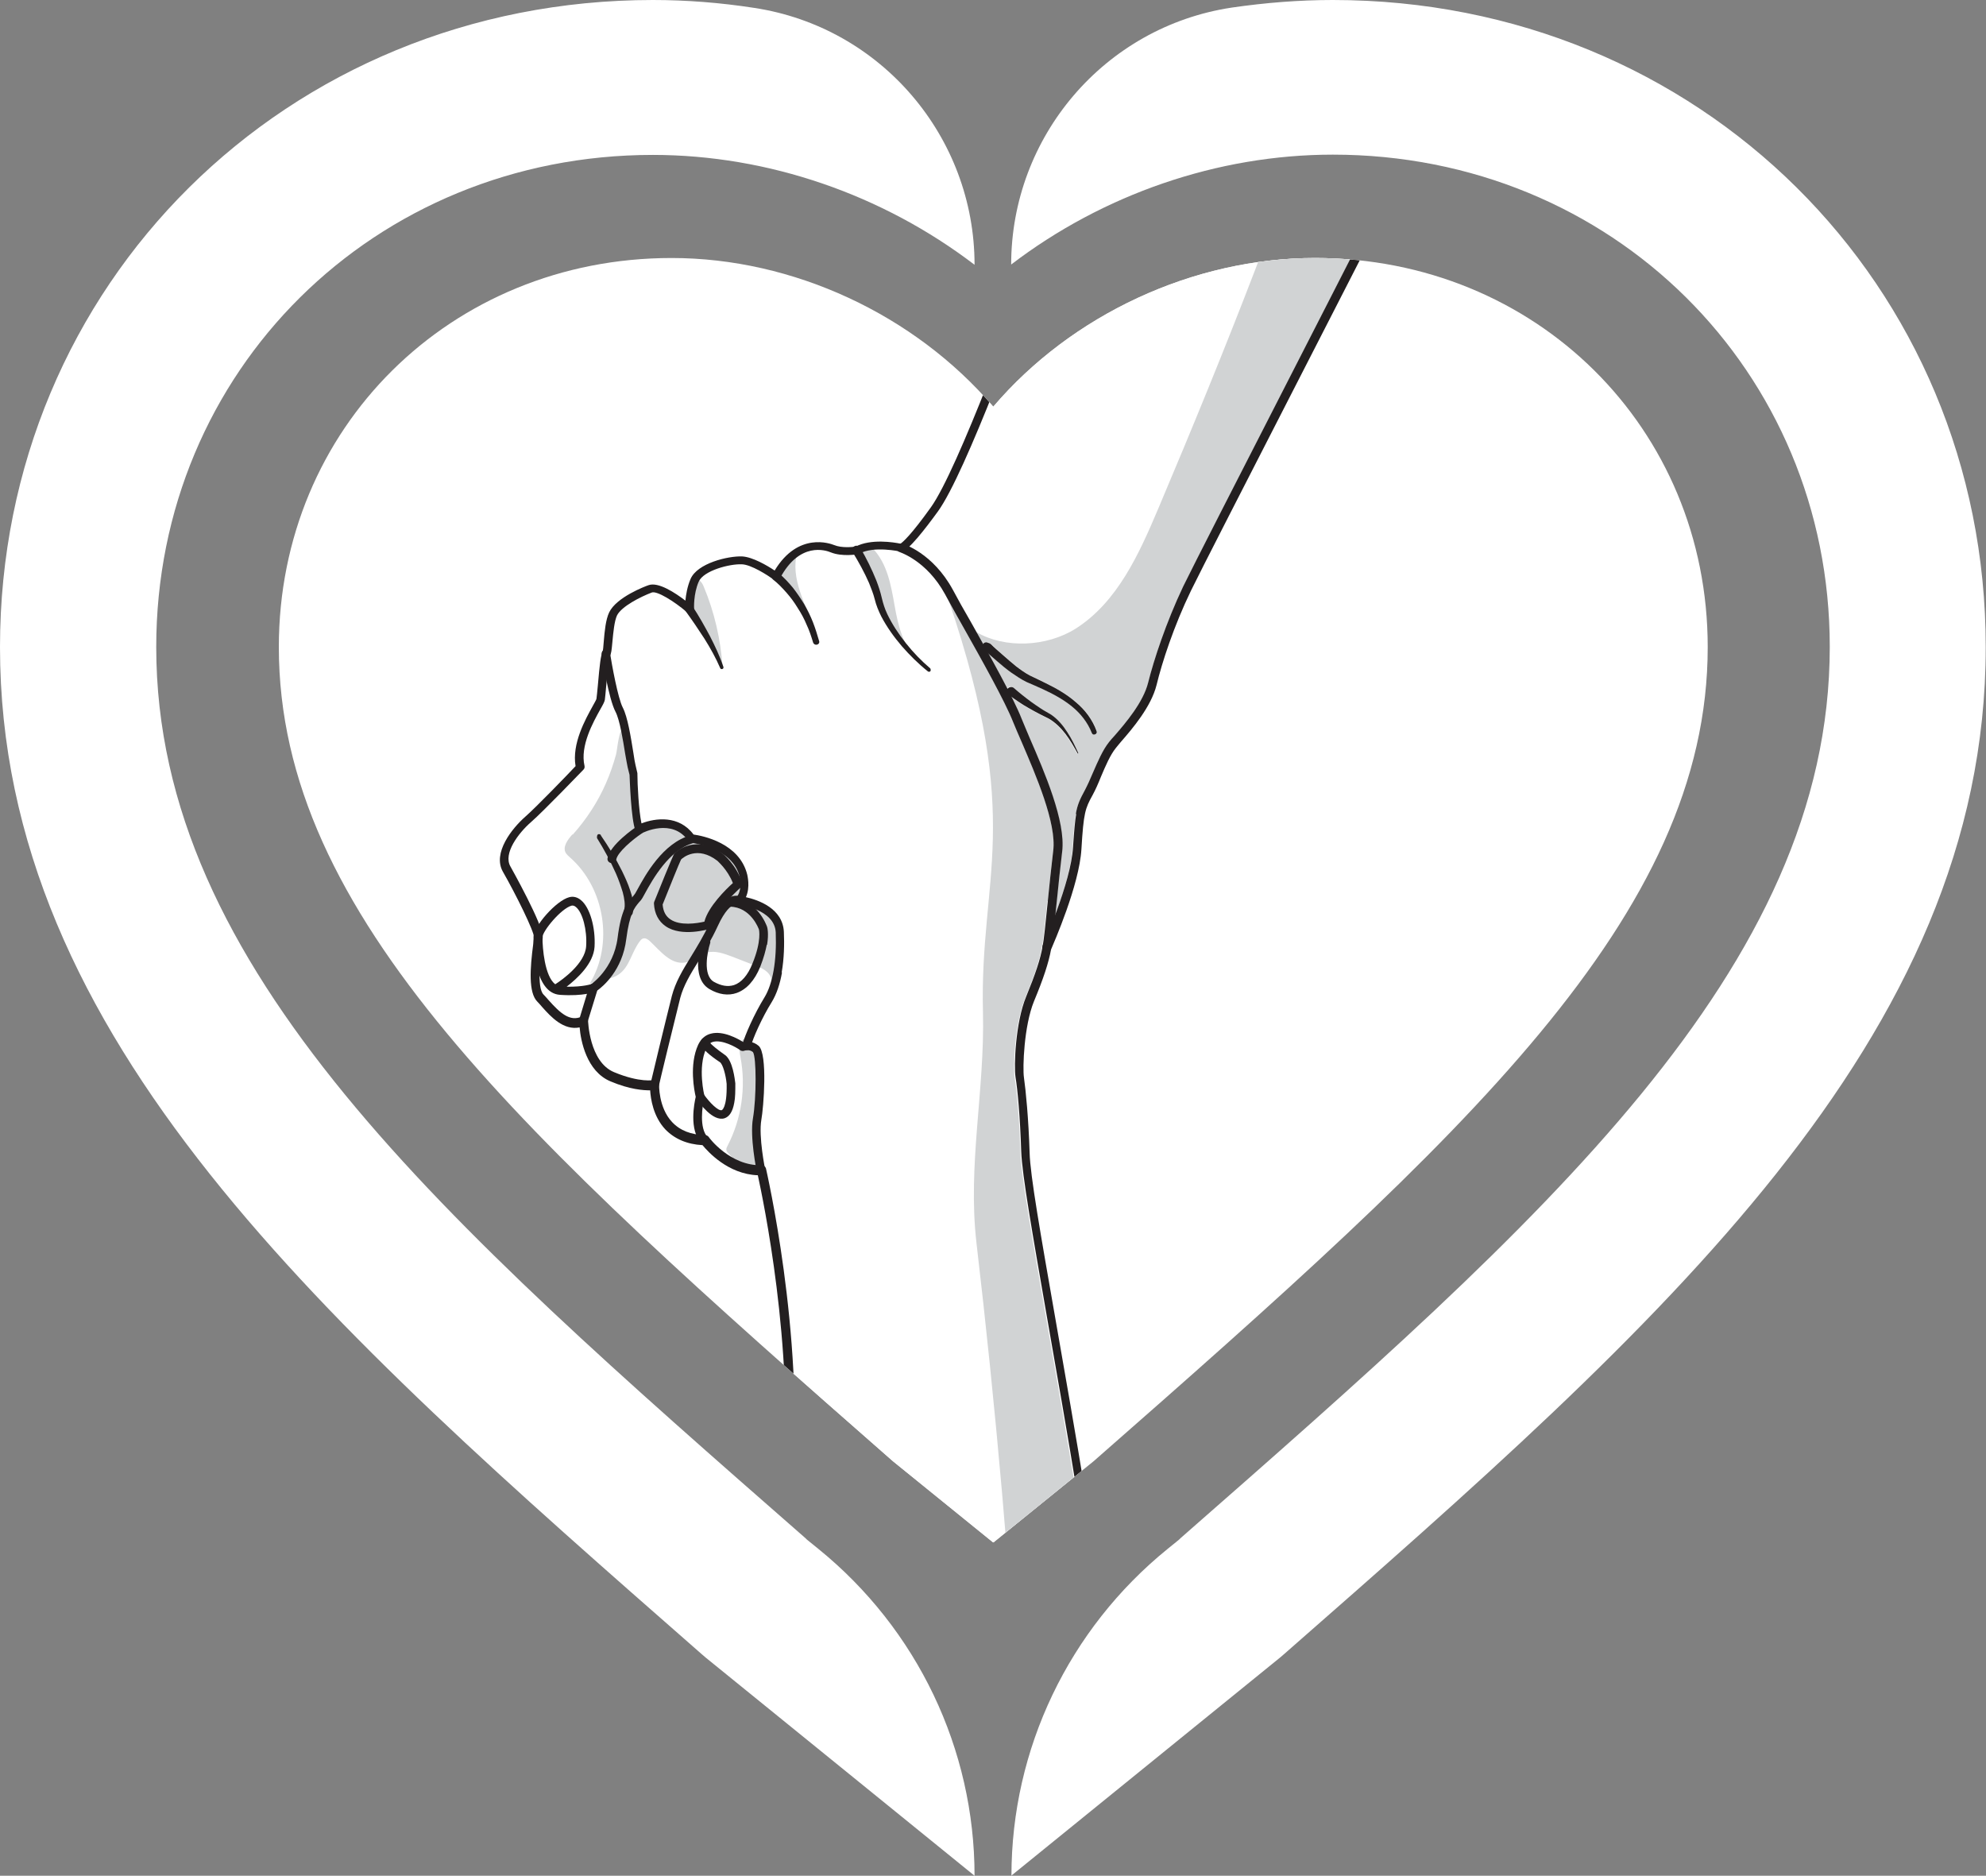
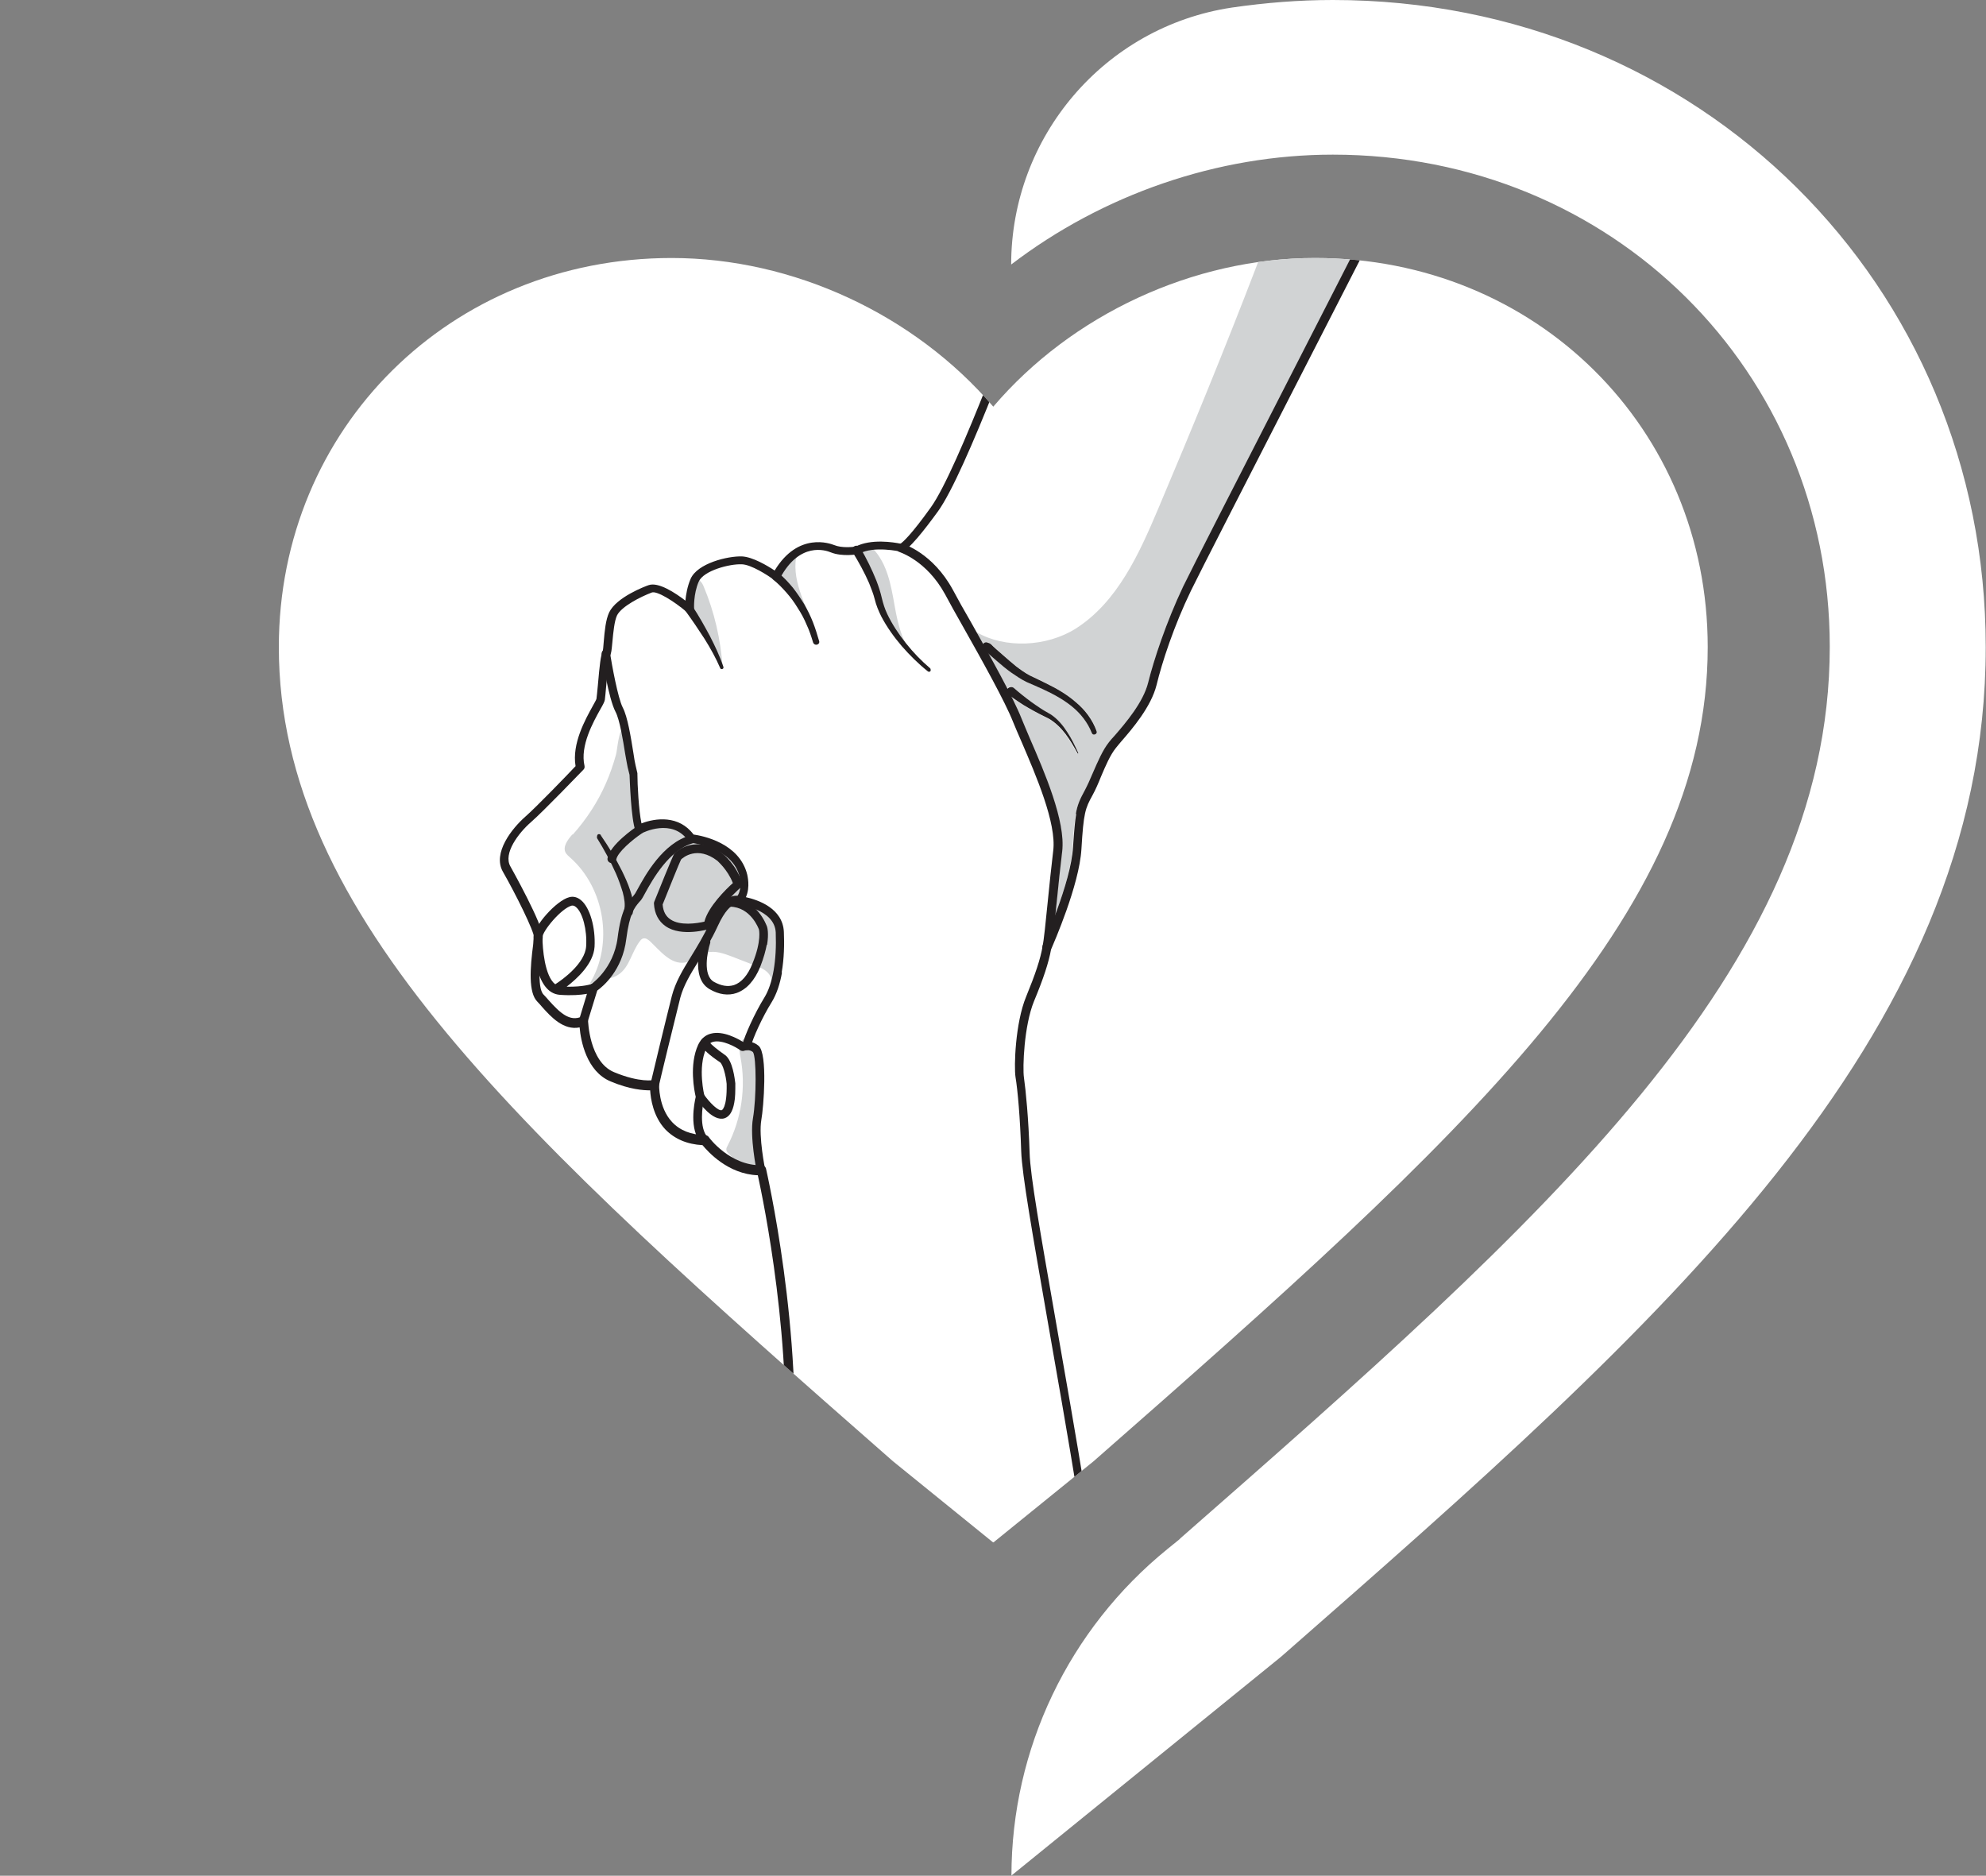
<svg xmlns="http://www.w3.org/2000/svg" id="Layer_2" data-name="Layer 2" viewBox="0 0 73.22 69.14">
  <rect x="0" y="0" width="73.22" height="69.14" fill="#808080" stroke="none" />
  <defs>
    <style>
      .cls-1 {
        fill: none;
      }

      .cls-2 {
        clip-path: url(#clippath);
      }

      .cls-3 {
        fill: #fff;
      }

      .cls-4 {
        fill: #d1d3d4;
      }

      .cls-5 {
        fill: #231f20;
      }
    </style>
    <clipPath id="clippath">
      <path class="cls-1" d="m36.61,56.85l-3.69-2.99c-13.69-12-22.64-20.09-22.64-30.01,0-8.07,6.33-14.34,14.48-14.34,4.49,0,8.96,2.09,11.86,5.48,2.89-3.39,7.37-5.48,11.86-5.48,8.15,0,14.48,6.27,14.48,14.34,0,9.92-8.95,18.01-22.64,30.01l-3.69,2.99Z" />
    </clipPath>
  </defs>
  <g id="Layer_1-2" data-name="Layer 1">
    <g>
      <path class="cls-3" d="m36.61,56.85l-3.69-2.99c-13.69-12-22.64-20.09-22.64-30.01,0-8.07,6.33-14.34,14.48-14.34,4.49,0,8.96,2.09,11.86,5.48,2.89-3.39,7.37-5.48,11.86-5.48,8.15,0,14.48,6.27,14.48,14.34,0,9.92-8.95,18.01-22.64,30.01l-3.69,2.99Z" />
-       <path class="cls-3" d="m35.93,69.14c0-4.67-2.11-9.09-5.76-12.05l-.42-.34-.05-.05C16.32,44.99,5.76,35.73,5.76,23.85,5.76,13.67,13.8,5.71,24.07,5.71c4.26,0,8.48,1.47,11.86,4.05h0c0-4.7-3.43-8.76-8.13-9.47C26.57.1,25.32,0,24.07,0,10.57,0,0,10.48,0,23.85c0,14.45,11.99,24.96,25.88,37.13l.14.12,9.91,8.04h0Z" />
      <path class="cls-3" d="m37.29,69.14c0-4.67,2.11-9.09,5.76-12.05l.42-.34.05-.05c13.37-11.72,23.94-20.98,23.94-32.86,0-10.17-8.04-18.14-18.32-18.14-4.26,0-8.48,1.47-11.86,4.05h0c0-4.7,3.43-8.76,8.13-9.47C46.65.1,47.89,0,49.14,0c13.5,0,24.07,10.48,24.07,23.85,0,14.45-11.99,24.96-25.88,37.13l-.14.12-9.91,8.04h0Z" />
      <g class="cls-2">
-         <path class="cls-3" d="m60.77-17.64s0,.01,0,.02c-5.03,15.44-7.96,21.93-9.95,25.86-.69,1.37-1.94,3.79-3.14,6.14-1.68,3.28-3.42,6.67-3.77,7.39-.63,1.3-1.07,2.65-1.27,3.48-.2.8-.89,1.61-1.31,2.09-.07.09-.14.16-.19.23-.21.26-.38.66-.55,1.06-.1.25-.2.48-.31.68-.27.49-.33.64-.41,1.99-.08,1.33-1.02,3.46-1.12,3.7-.09.49-.28,1.07-.63,1.91-.37.91-.42,2.45-.37,2.8.07.49.17,1.51.21,2.78.02.83.41,3.03.94,6.06.35,2,.75,4.26,1.16,6.78,1.04,6.39.56,27.61.56,27.83,0,.05-.02.09-.06.12-.04.03-.08.04-.13.03l-13.54-2.34c-.08-.01-.14-.09-.13-.17.02-.21,1.69-20.61,2.12-26.11.4-5.04-.75-10.49-.94-11.37-1.1-.04-1.84-.87-2.04-1.11-.57-.03-1.03-.23-1.37-.58-.45-.48-.54-1.13-.56-1.44-.25,0-.75-.03-1.46-.33-.89-.37-1.1-1.51-1.14-1.99-.59.12-1.06-.39-1.38-.75-.06-.07-.12-.14-.18-.2-.33-.33-.27-1.22-.15-2.13.01-.1.02-.18.03-.23.01-.22-.68-1.61-1.15-2.43-.39-.69.34-1.6.83-2.03.39-.34,1.58-1.57,1.85-1.86-.14-.83.36-1.72.63-2.21.06-.11.13-.23.14-.27.01-.06.03-.27.05-.48.07-.81.11-1.12.17-1.23.02-.04.04-.25.05-.41.03-.36.07-.8.2-1.07.27-.56,1.33-.96,1.45-1,.36-.13.98.28,1.36.57.02-.22.07-.52.19-.8.25-.58,1.38-.85,1.9-.83.39.02.93.34,1.2.52.87-1.44,2.06-.99,2.19-.94.29.12.69.07.79.06.57-.3,1.42-.16,1.66-.11.09-.06.39-.32,1.12-1.34.99-1.38,3.21-7.45,4.28-10.37,1.08-2.97,8.29-28.1,8.36-28.36.02-.08.1-.13.18-.11l13.51,2.33s.09.03.11.07c.02.03.03.07.02.11Z" />
        <path class="cls-4" d="m53.99-14.58c-2.05,8.3-4.62,16.47-7.69,24.46-1.14,2.97-2.35,5.92-3.59,8.85-.71,1.68-1.51,3.46-3.05,4.44-1.08.68-2.62.74-3.66.13.09.15.17.31.26.46,0,0,0-.02.02-.03.05-.06.13-.07.19-.03.06.03.08.05.1.07l.06.06.12.11.24.21c.16.14.32.28.48.41.17.13.34.25.51.34.19.09.38.18.58.28.39.19.78.41,1.11.7.34.28.62.65.77,1.07.02.05,0,.1-.06.12-.05.02-.1,0-.12-.06h0c-.15-.38-.41-.71-.73-.97-.32-.26-.69-.46-1.08-.64-.19-.09-.39-.17-.59-.26-.21-.1-.39-.23-.57-.35-.18-.13-.35-.27-.51-.41l-.36-.31c.25.46.5.91.71,1.31,0,0,0,0,0-.01.06-.07.16-.08.23-.02,0,0,0,0,0,0h0c.09.09.21.19.31.27.11.09.22.17.34.26.11.08.23.16.35.24.12.08.24.14.37.22.25.17.44.4.6.65.16.24.28.5.4.76,0,0,0,.02,0,.02,0,0-.02,0-.02,0-.14-.25-.28-.5-.45-.72-.17-.22-.37-.42-.61-.56-.11-.06-.25-.12-.38-.19-.13-.07-.26-.14-.38-.21-.13-.07-.25-.15-.37-.23-.08-.06-.16-.11-.24-.17.16.31.28.58.37.8.08.2.19.45.31.74.53,1.22,1.33,3.06,1.19,4.17-.07.58-.14,1.25-.2,1.85-.02.17-.03.34-.05.49.28-.76.6-1.75.64-2.47.04-.59.07-.97.12-1.24.06-.36.16-.57.33-.88.1-.19.2-.41.3-.65.18-.41.36-.84.6-1.14.06-.07.12-.15.2-.23.4-.46,1.06-1.23,1.24-1.96.21-.84.66-2.21,1.29-3.54.35-.72,2.09-4.12,3.77-7.4,1.2-2.35,2.45-4.78,3.14-6.14,1.98-3.9,4.89-10.35,9.88-25.64l-4.31-.74c-1.29.69-1.75,2.29-2.11,3.71Z" />
-         <path class="cls-4" d="m38.63,33.21c.06-.6.13-1.28.2-1.86.13-1.02-.65-2.81-1.16-4-.13-.3-.24-.55-.32-.75-.29-.74-1.15-2.28-1.85-3.52-.08-.14-.16-.28-.23-.42-.1-.14-.19-.3-.26-.47,0-.02-.02-.03-.03-.05,2.78,8.2,1.13,10.15,1.26,15.17.07,2.89-.57,5.62-.24,8.5,1.43,12.2,2.15,24.49,2.17,36.77l2.12.37c.04-2.11.42-21.54-.56-27.58-.41-2.52-.81-4.78-1.16-6.78-.53-3.05-.92-5.25-.95-6.11-.04-1.25-.13-2.26-.21-2.74-.06-.38-.01-1.99.39-2.96.34-.83.53-1.39.61-1.87,0,0,0,0,0,0,0,0,0,0,0,0,.06-.25.12-.92.2-1.69Z" />
        <path class="cls-4" d="m21.1,30.76c-.17.19-.37.46-.24.68.04.06.09.11.15.16,1.29,1.13,1.62,3.2.73,4.66.35-.15.77-.13,1.08-.35.4-.28.47-.84.78-1.23.03-.04.07-.08.12-.09.09-.02.17.04.24.1.38.36.77.87,1.29.79.3-.05.53-.29.82-.37.31-.08.62.04.92.15.28.11.57.22.85.33.22.08.45.18.56.39.19.37-.16.78-.29,1.18-.08.24-.08.52-.23.72-.17.23-.49.34-.59.61-.05.15-.02.32.01.48.21,1.1.04,2.27-.48,3.27-.02.04-.05.09-.04.14,0,.06.04.1.08.14.16.17.31.35.52.47.2.11.47.15.67.04-.33-1.2.04-2.47-.05-3.71-.02-.24-.06-.49-.23-.67-.06-.06-.14-.12-.16-.2-.02-.07,0-.14.03-.21.19-.51.49-.97.72-1.46.35-.77.49-1.64.41-2.48-.01-.15-.04-.31-.14-.43-.07-.08-.17-.13-.26-.18-.35-.18-.69-.35-1.04-.53.1-.25.2-.52.17-.78-.04-.45-.41-.8-.81-1.01s-.85-.33-1.23-.57c-.34-.21-.68-.52-1.08-.47-.27.04-.59.24-.79.06-.1-.09-.12-.25-.13-.38-.04-.54-.1-1.07-.18-1.6-.04-.27-.08-.53-.12-.8-.04-.22-.04-.6-.17-.77-.18.04-.23.8-.28.98-.1.36-.22.71-.37,1.05-.3.69-.72,1.33-1.22,1.89Z" />
        <path class="cls-4" d="m26.64,24.59c-.07-1.02-.3-2.03-.7-2.98-.05-.13-.17-.29-.3-.24-.1.03-.13.16-.15.26-.03.23-.15.6-.07.83.08.23.31.46.43.68.13.25.25.5.37.75.06.12.13.25.2.37.05.08.21.25.22.33Z" />
        <path class="cls-4" d="m29.97,23.15c-.12-.46-.33-.9-.48-1.36s-.23-.95-.1-1.42c-.36.2-.64.52-.8.89-.01.03.37.44.41.5.14.18.27.37.39.56.24.38.39.81.61,1.19.03-.11,0-.25-.03-.37Z" />
        <path class="cls-4" d="m33.86,24.34c-.57-.5-.75-1.29-.88-2.03-.13-.74-.27-1.53-.79-2.08-.02-.02-.04-.04-.07-.05-.04-.01-.08,0-.12.02-.09.04-.19.07-.28.11-.06.03-.12.07-.12.13,0,.03.02.06.04.09.53.69.62,1.62,1.05,2.39.14.26.32.49.51.72.22.26.52.69.82.85-.04-.05-.11-.09-.16-.14Z" />
        <path class="cls-5" d="m60.77-17.64s0,.01,0,.02c-5.03,15.44-7.96,21.93-9.95,25.86-.69,1.37-1.94,3.79-3.14,6.14-1.68,3.28-3.42,6.67-3.77,7.39-.63,1.3-1.07,2.65-1.27,3.48-.2.8-.89,1.61-1.31,2.09-.07.09-.14.16-.19.23-.21.26-.38.66-.55,1.06-.1.25-.2.48-.31.68-.27.49-.33.64-.41,1.99-.08,1.33-1.02,3.46-1.12,3.7-.09.49-.28,1.07-.63,1.91-.37.91-.42,2.45-.37,2.8.07.49.17,1.51.21,2.78.02.83.41,3.03.94,6.06.35,2,.75,4.26,1.16,6.78,1.04,6.39.56,27.61.56,27.83,0,.05-.02.09-.06.12-.04.03-.08.04-.13.03l-13.54-2.34c-.08-.01-.14-.09-.13-.17.02-.21,1.69-20.61,2.12-26.11.4-5.04-.75-10.49-.94-11.37-1.1-.04-1.84-.87-2.04-1.11-.57-.03-1.03-.23-1.37-.58-.45-.48-.54-1.13-.56-1.44-.25,0-.75-.03-1.46-.33-.89-.37-1.1-1.51-1.14-1.99-.59.12-1.06-.39-1.38-.75-.06-.07-.12-.14-.18-.2-.33-.33-.27-1.22-.15-2.13.01-.1.02-.18.03-.23.01-.22-.68-1.61-1.15-2.43-.39-.69.34-1.6.83-2.03.39-.34,1.58-1.57,1.85-1.86-.14-.83.36-1.72.63-2.21.06-.11.13-.23.14-.27.01-.06.03-.27.05-.48.07-.81.11-1.12.17-1.23.02-.04.04-.25.05-.41.03-.36.07-.8.2-1.07.27-.56,1.33-.96,1.45-1,.36-.13.98.28,1.36.57.02-.22.07-.52.19-.8.25-.58,1.38-.85,1.9-.83.39.02.93.34,1.2.52.87-1.44,2.06-.99,2.19-.94.29.12.69.07.79.06.57-.3,1.42-.16,1.66-.11.09-.06.39-.32,1.12-1.34.99-1.38,3.21-7.45,4.28-10.37,1.08-2.97,8.29-28.1,8.36-28.36.02-.08.1-.13.18-.11l13.51,2.33s.09.03.11.07c.02.03.03.07.02.11Zm-21.11,47.66c.06-.36.16-.57.33-.88.1-.19.2-.41.3-.65.18-.41.36-.84.6-1.14.06-.07.12-.15.2-.23.4-.46,1.06-1.23,1.24-1.96.21-.84.66-2.21,1.29-3.54.35-.72,2.09-4.12,3.77-7.4,1.2-2.35,2.45-4.78,3.14-6.14,1.98-3.9,4.89-10.35,9.88-25.64l-13.18-2.28c-.58,2.02-7.28,25.38-8.33,28.24-1.15,3.16-3.3,9.04-4.32,10.45-.48.66-1.1,1.46-1.34,1.48-.02,0-.04,0-.05,0,0,0-.98-.22-1.51.08-.02,0-.03.01-.05.02-.02,0-.58.1-1-.07-.19-.08-1.15-.4-1.87.95-.02.04-.06.07-.11.08-.05.01-.09,0-.13-.03-.21-.15-.82-.55-1.17-.56-.45-.02-1.41.23-1.59.64-.2.46-.17.99-.17.99,0,.06-.03.12-.09.15-.06.03-.13.02-.18-.02-.47-.4-1.1-.79-1.29-.72-.42.16-1.11.51-1.28.84-.1.21-.14.64-.17.96-.03.31-.04.46-.1.55-.04.1-.1.74-.13,1.09-.02.24-.04.43-.05.51-.01.07-.06.17-.17.36-.26.47-.75,1.34-.58,2.08.01.05,0,.1-.04.14-.06.06-1.48,1.54-1.93,1.93-.46.4-1.04,1.16-.76,1.64.01.02,1.22,2.17,1.19,2.61,0,.05-.01.14-.03.24-.05.44-.2,1.61.06,1.87.06.06.12.13.19.21.42.47.78.8,1.22.6.05-.02.11-.02.15,0,.05.03.07.08.08.13,0,.02.04,1.54.96,1.92.96.4,1.46.29,1.46.29.05-.01.1,0,.14.03s.06.08.06.13c0,0-.03.85.48,1.39.29.31.7.47,1.22.48.05,0,.1.03.13.07,0,.01.78,1.07,1.95,1.04.08,0,.14.05.16.12.01.06,1.41,6.07.98,11.59-.42,5.26-1.96,24.12-2.11,25.97l13.21,2.28c.04-2.11.42-21.54-.56-27.58-.41-2.52-.81-4.78-1.16-6.78-.53-3.05-.92-5.25-.95-6.11-.04-1.25-.13-2.26-.21-2.74-.06-.38-.01-1.99.39-2.96.34-.83.53-1.39.61-1.87,0-.01,0-.03.01-.04.01-.02,1.03-2.28,1.11-3.6.04-.59.07-.97.12-1.24Z" />
        <path class="cls-5" d="m38.76,34.87s-.01.08-.02.11c-.02.09-.11.14-.19.12-.09-.02-.14-.1-.12-.19.06-.25.12-.92.2-1.69.06-.6.13-1.28.2-1.86.13-1.02-.65-2.81-1.16-4-.13-.3-.24-.55-.32-.75-.29-.74-1.15-2.28-1.85-3.52-.25-.44-.48-.85-.66-1.19-.68-1.24-1.66-1.54-1.67-1.55-.08-.02-.13-.11-.11-.2.03-.08.11-.13.2-.11.05.01,1.13.34,1.87,1.7.18.34.41.75.66,1.18.74,1.31,1.57,2.8,1.87,3.56.08.2.19.45.31.74.53,1.22,1.33,3.06,1.19,4.17-.07.58-.14,1.25-.2,1.85-.07.69-.13,1.3-.19,1.62Z" />
        <path class="cls-5" d="m28.22,43.17c-.01.06-.06.11-.13.13-.09.02-.17-.04-.19-.12-.01-.05-.26-1.27-.14-1.96.13-.76.13-2.26,0-2.44-.14-.12-.32-.05-.32-.05-.05.02-.11.01-.15-.02-.16-.12-.66-.39-.99-.31-.12.03-.2.11-.26.24-.33.72-.07,1.74-.07,1.75,0,.03,0,.05,0,.08-.08.29-.2,1.11.12,1.45.06.06.06.16,0,.22-.06.06-.17.06-.23,0-.47-.49-.26-1.49-.21-1.71-.05-.21-.25-1.18.09-1.92.1-.21.26-.36.47-.41.45-.12,1,.19,1.19.31.13-.03.36-.04.57.14.34.3.18,2.29.1,2.72-.11.63.14,1.83.14,1.84,0,.02,0,.04,0,.06Z" />
        <path class="cls-5" d="m28.83,35.85c-.07.4-.19.78-.38,1.09-.35.56-.7,1.34-.77,1.64-.02.09-.11.14-.19.12-.09-.02-.14-.1-.12-.19.08-.33.44-1.14.81-1.74.31-.5.46-1.36.42-2.4-.04-.86-1.35-1.02-1.36-1.02-.06,0-.11-.05-.13-.1-.02-.06-.01-.12.03-.16.25-.28.13-.76.13-.77-.26-1.09-1.76-1.25-1.77-1.25-.05,0-.09-.03-.12-.07-.59-.86-1.68-.31-1.73-.28-.04.02-.09.02-.13,0-.04-.02-.08-.05-.09-.09-.17-.46-.21-1.89-.22-2.07l-.07-.28c-.02-.09-.05-.27-.09-.49-.08-.5-.2-1.26-.36-1.56-.25-.47-.5-2.04-.51-2.11-.01-.09.05-.17.13-.18.09-.01.17.05.18.13.07.44.29,1.66.47,2.01.18.34.3,1.1.39,1.66.03.21.06.38.08.46l.07.3s0,.02,0,.03c0,.38.05,1.35.15,1.82.52-.2,1.38-.31,1.92.41.34.05,1.69.31,1.98,1.48,0,.02.12.45-.05.83.45.1,1.36.41,1.4,1.28.02.44.01.98-.08,1.49Z" />
        <path class="cls-5" d="m27.41,33.23s-.01.04-.02.06c-.05.07-.14.1-.21.06,0,0-.05-.02-.12,0-.11.04-.33.2-.6.79-.23.5-.49.92-.71,1.29-.3.48-.55.9-.67,1.35-.21.83-.79,3.22-.79,3.25-.02.09-.11.14-.19.12-.09-.02-.14-.11-.12-.19,0-.02.58-2.42.79-3.25.13-.5.39-.94.7-1.44.22-.36.48-.78.7-1.26.25-.55.53-.88.82-.97.2-.06.33.01.36.03.06.04.08.1.07.16Z" />
        <path class="cls-5" d="m25.66,30.95c-.01.06-.05.11-.11.13-.89.25-1.5,1.36-1.76,1.83-.04.08-.08.14-.1.18-.04.07-.09.13-.14.18-.15.18-.34.4-.46,1.34-.14,1.16-.87,1.76-1.07,1.9l-.36,1.17c-.03.08-.12.13-.2.11-.08-.03-.13-.12-.11-.2l.37-1.22s.03-.07.07-.09c0,0,.83-.55.98-1.71.13-1.04.36-1.3.54-1.5.04-.05.08-.09.11-.14.02-.04.05-.09.09-.16.28-.51.93-1.7,1.95-1.98.09-.02.17.02.2.11,0,.02,0,.05,0,.07Z" />
        <path class="cls-5" d="m22.15,30.79c.29.42.55.85.78,1.31.11.23.22.46.3.71l.06.19.04.2c.01.07.01.14.02.21,0,.07-.01.15-.02.22,0,.09-.09.15-.18.14-.09,0-.15-.09-.14-.18,0,0,0-.01,0-.02v-.02c.05-.19.01-.43-.05-.66-.07-.23-.15-.46-.25-.69-.2-.45-.44-.89-.7-1.31h0s-.01-.1.03-.13c.04-.03.1-.01.12.03Z" />
        <path class="cls-5" d="m23.73,30.62s-.03.08-.07.1c-.34.23-.89.69-.94.96-.02.09-.1.14-.19.13s-.15-.1-.13-.18c.09-.49.98-1.1,1.08-1.17.07-.05.17-.03.22.04.02.04.03.08.03.12Z" />
        <path class="cls-5" d="m27.07,40.65c-.06.33-.18.51-.36.57-.43.13-.92-.56-1.02-.7-.05-.07-.03-.17.04-.22.07-.05.17-.03.22.04.21.3.53.62.66.58,0,0,.2-.07.18-.97-.03-.32-.14-.73-.25-.8-.32-.21-.7-.51-.71-.7,0-.06.02-.12.06-.16.07-.06.17-.05.23.01.03.04.05.08.04.12.07.09.3.28.56.46.3.2.37.91.39,1.05,0,.29,0,.53-.04.72Z" />
        <path class="cls-5" d="m28.27,34.82c-.04.21-.11.48-.24.81-.21.52-.51.84-.87.97-.31.11-.66.06-1-.14-.73-.42-.3-1.74-.28-1.79.03-.08.12-.13.2-.1.08.03.13.12.1.2-.1.31-.28,1.18.14,1.42.27.15.51.19.74.12.27-.09.51-.36.68-.79.35-.85.24-1.26.24-1.26-.01-.03-.3-.83-1.07-.84-.09,0-.16-.07-.16-.16,0-.09.07-.16.16-.16,1,.01,1.35,1.01,1.37,1.06.01.03.07.25,0,.67Z" />
        <path class="cls-5" d="m27.36,32.62s-.02.07-.05.09c-.27.24-.98.95-1.04,1.4-.01.06-.05.11-.11.13-.04.01-1.03.31-1.62-.1-.26-.18-.41-.46-.43-.83,0-.02,0-.05.01-.07.68-1.69.72-1.74.73-1.76.04-.06.3-.3.71-.35.37-.05.73.07,1.09.34.02.02.49.4.71,1.06,0,.03,0,.05,0,.08Zm-1.39,1.35c.14-.55.8-1.2,1.05-1.42-.2-.51-.57-.81-.57-.82-.74-.57-1.27-.12-1.34-.05-.07.14-.44,1.06-.68,1.66.02.26.12.44.29.55.35.24.96.15,1.26.08Z" />
        <path class="cls-5" d="m25.54,22.36c.23.35.43.71.63,1.08.19.37.37.75.5,1.14.01.03,0,.07-.04.08-.03.01-.07,0-.08-.04h0c-.16-.37-.36-.73-.58-1.08-.22-.34-.45-.68-.69-1.01h0c-.05-.07-.04-.17.03-.22.07-.05.17-.04.22.03,0,0,0,0,0,0Z" />
        <path class="cls-5" d="m28.7,21.12c.21.17.37.35.53.54.15.19.29.4.42.61.12.21.23.43.32.66.09.23.16.46.23.7.02.06-.02.12-.08.13-.06.02-.12-.02-.14-.07h0c-.07-.23-.14-.45-.24-.66-.09-.22-.2-.42-.33-.62-.12-.2-.26-.39-.41-.56-.15-.17-.32-.35-.49-.48h0c-.07-.06-.08-.16-.03-.23s.15-.08.23-.03c0,0,0,0,0,0Z" />
        <path class="cls-5" d="m31.72,20.2c.23.39.42.78.59,1.2.08.21.15.42.2.64.05.21.11.4.2.59.18.38.42.74.69,1.08.27.34.57.65.9.93h0s.03.07,0,.1c-.02.03-.07.03-.1,0-.35-.28-.66-.59-.95-.92-.29-.34-.55-.7-.76-1.1-.1-.2-.19-.42-.24-.63-.05-.2-.13-.4-.21-.6-.17-.39-.38-.77-.6-1.13h0c-.05-.08-.02-.18.05-.22.08-.05.17-.02.22.05,0,0,0,0,0,0Z" />
        <path class="cls-5" d="m22.04,36.44c0,.05-.04.1-.1.12-.02,0-.42.17-1.29.11-.97-.06-.98-1.91-.98-2.12-.01-.4.84-1.36,1.32-1.48.15-.04.3,0,.43.11.33.27.54,1.01.5,1.72-.04.62-.64,1.17-1.03,1.47.63.01.92-.1.92-.1.08-.03.18,0,.21.09.01.03.01.06,0,.09Zm-1.57-.16c.27-.17,1.1-.77,1.14-1.4.04-.6-.13-1.25-.38-1.45-.07-.06-.12-.05-.15-.05-.39.1-1.09.95-1.08,1.17,0,.4.08,1.43.47,1.73Z" />
        <path class="cls-5" d="m36.46,23.7c.06.03.08.05.1.07l.06.06.12.11.24.21c.16.14.32.28.48.41.17.13.34.25.51.34.19.09.38.18.58.28.39.19.78.41,1.11.7.34.28.62.65.77,1.07.02.05,0,.1-.06.12-.05.02-.1,0-.12-.06h0c-.15-.38-.41-.71-.73-.97-.32-.26-.69-.46-1.08-.64-.19-.09-.39-.17-.59-.26-.21-.1-.39-.23-.57-.35-.18-.13-.35-.27-.51-.41l-.45-.39-.05-.04c-.06-.06-.07-.15-.02-.22.05-.06.13-.07.19-.03Z" />
        <path class="cls-5" d="m37.38,25.36c.09.08.21.18.31.26.11.09.22.17.34.26.11.08.23.16.35.24.12.08.24.14.37.22.25.17.44.4.6.65.16.24.28.5.4.76,0,0,0,.02,0,.02,0,0-.02,0-.02,0-.14-.25-.28-.5-.45-.72-.17-.22-.37-.42-.61-.56-.11-.06-.25-.12-.38-.19-.13-.07-.26-.14-.38-.21-.13-.07-.25-.15-.37-.23-.12-.08-.23-.16-.37-.26-.07-.06-.08-.16-.02-.22s.16-.08.23-.02c0,0,0,0,0,0h0Z" />
      </g>
    </g>
  </g>
</svg>